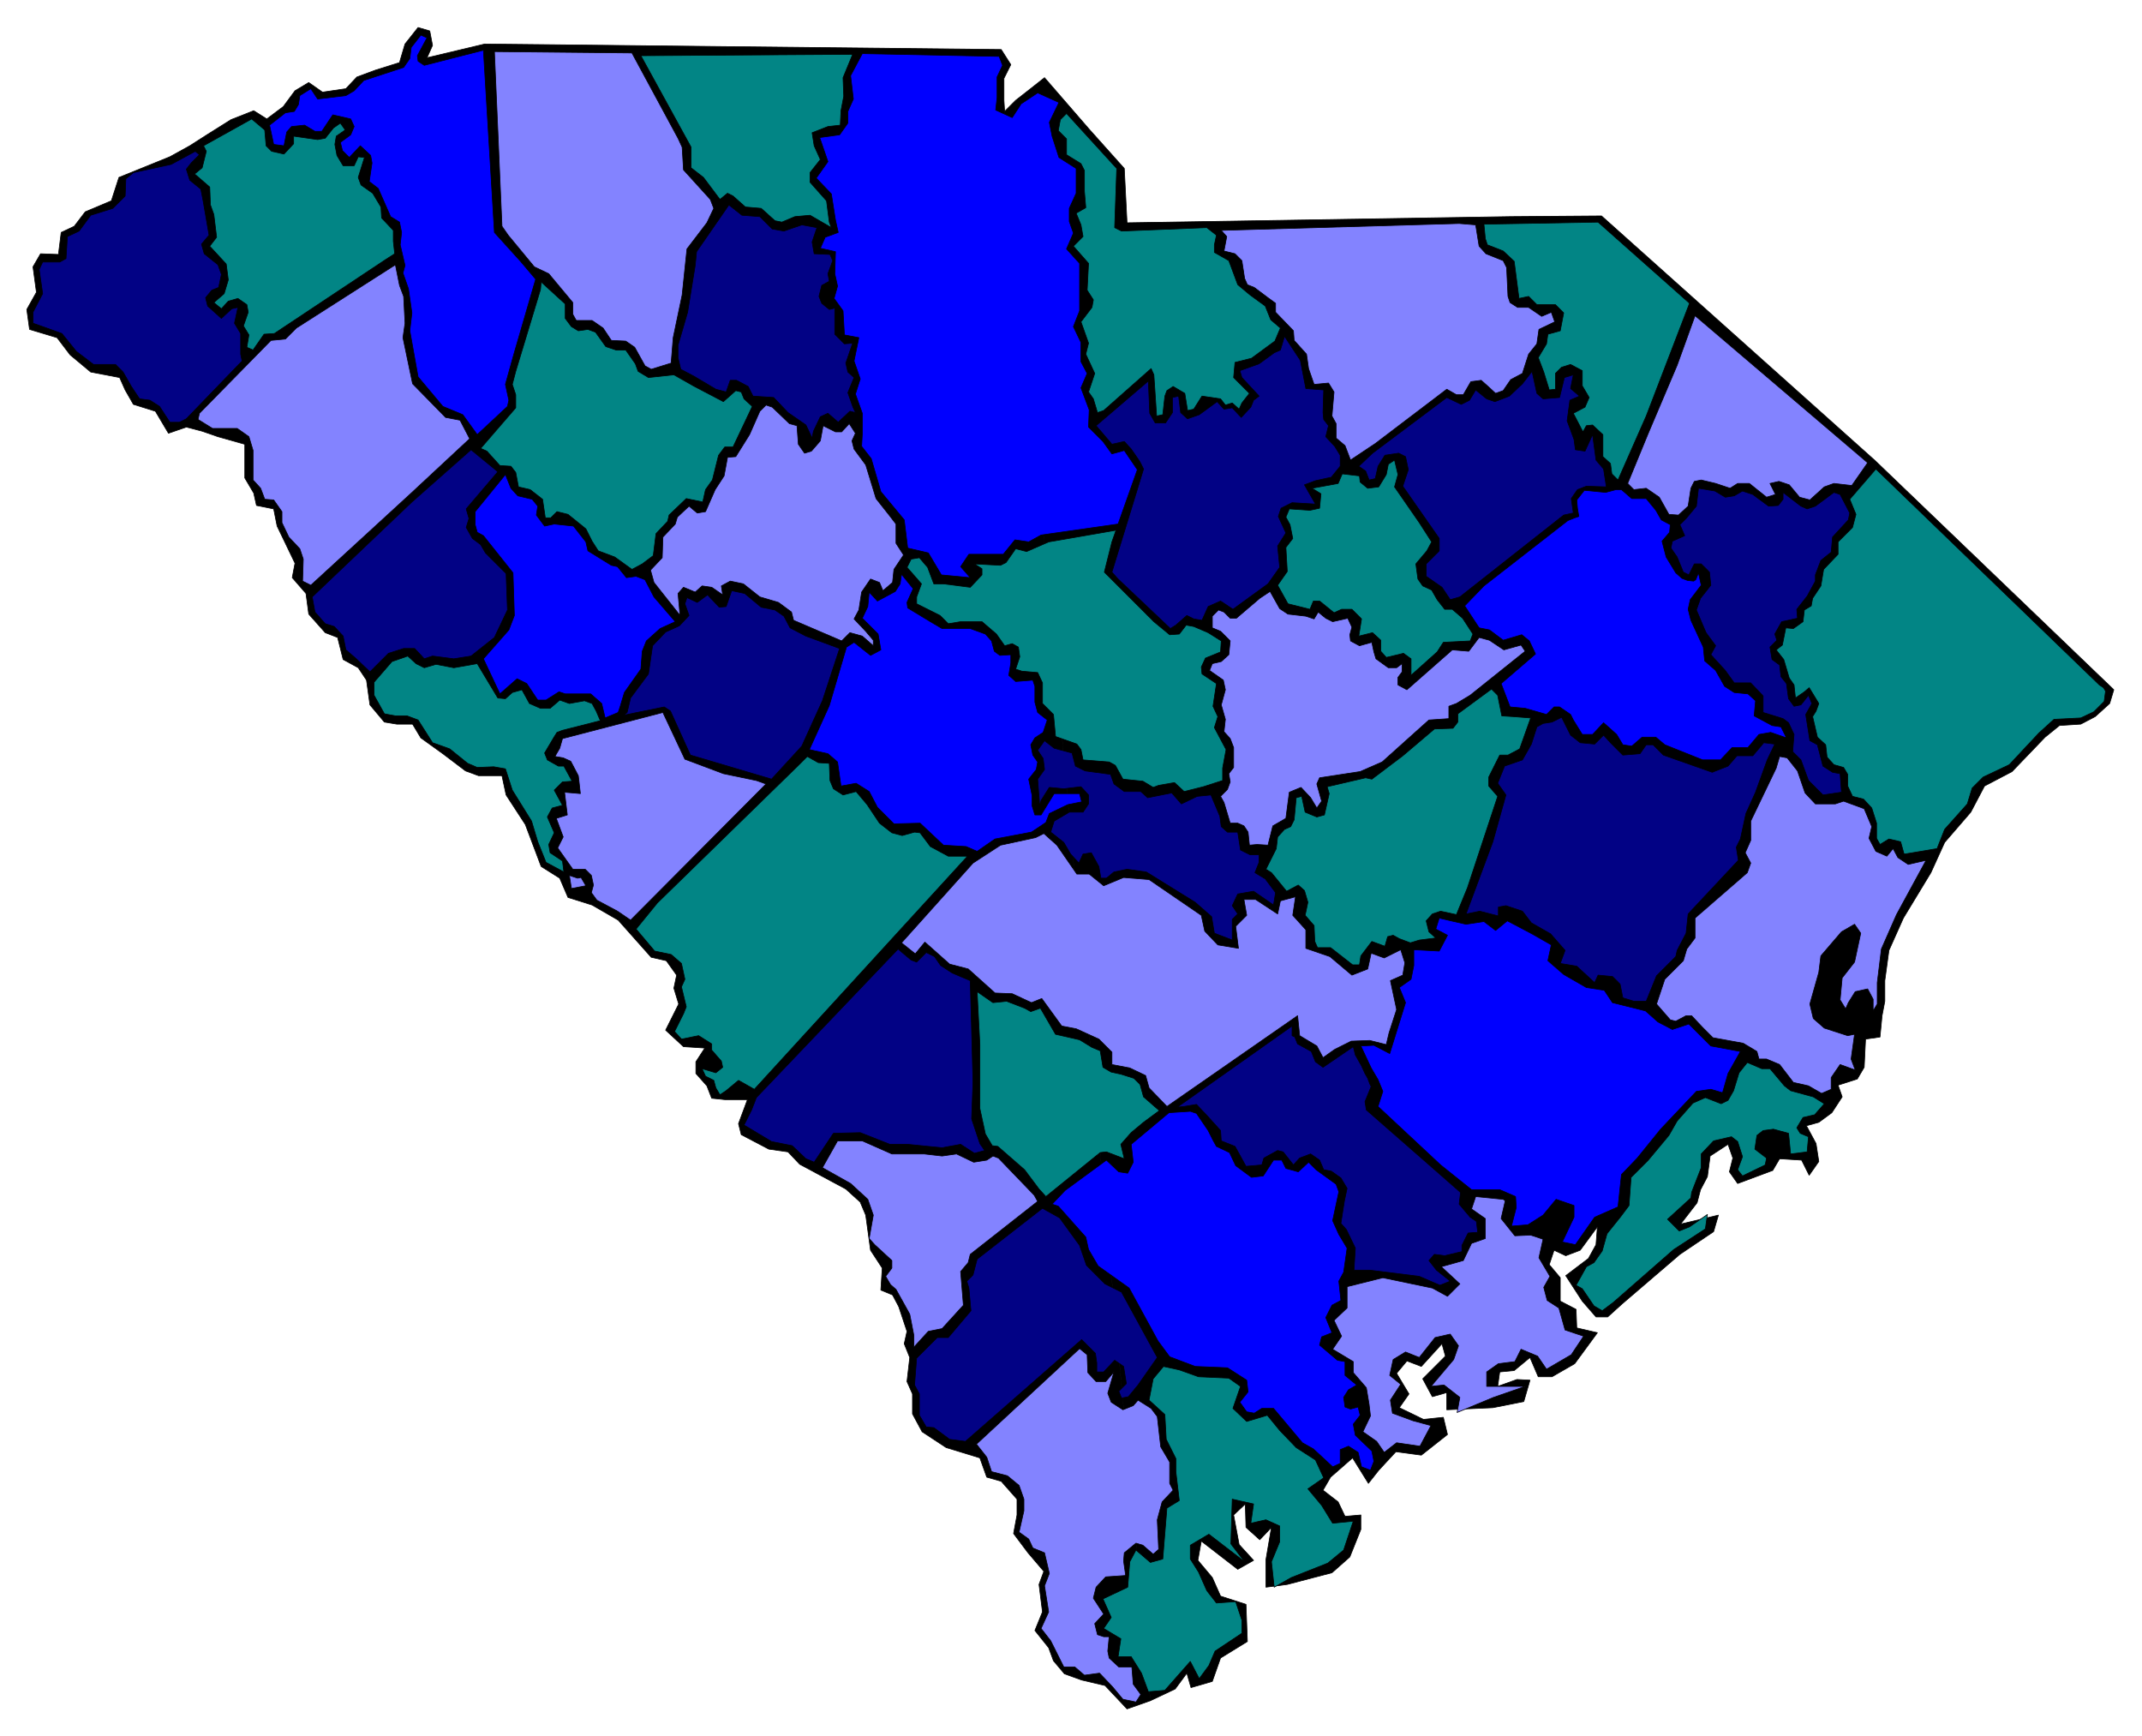
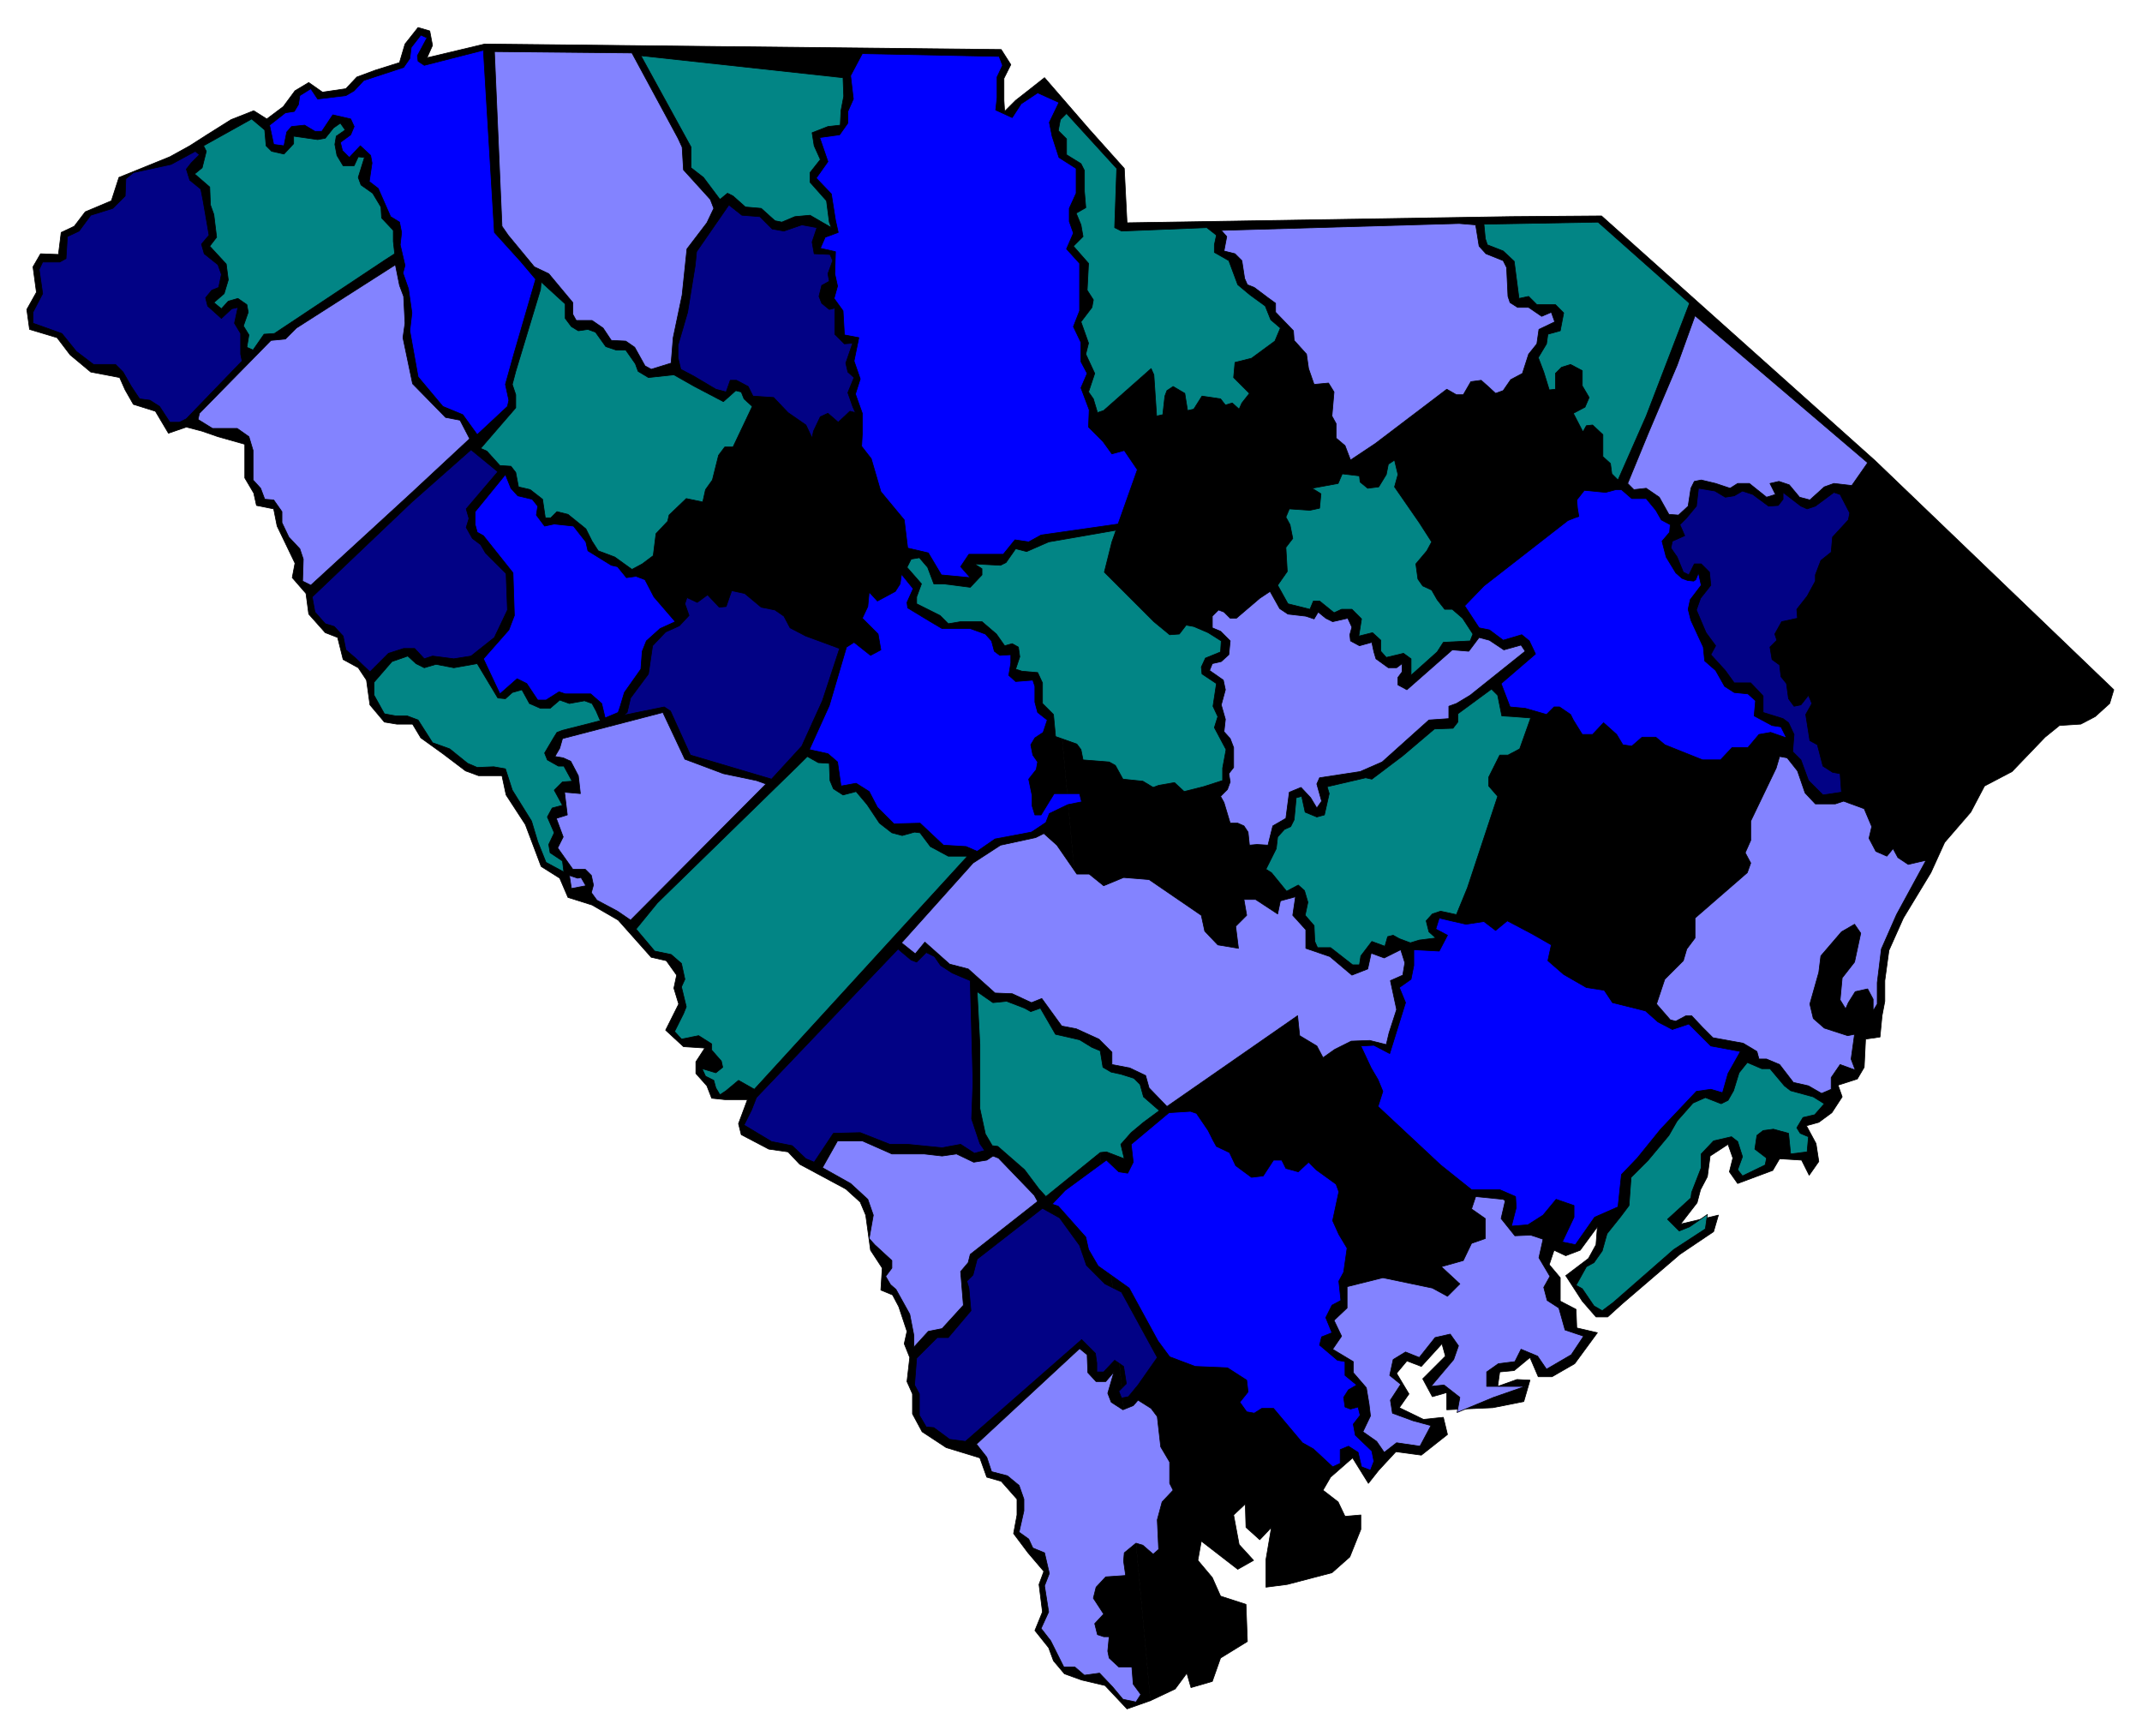
<svg xmlns="http://www.w3.org/2000/svg" width="493.465" height="400" fill-rule="evenodd" stroke-linecap="round" preserveAspectRatio="none" viewBox="0 0 3115 2525">
  <style>.pen0{stroke:#000;stroke-width:1;stroke-linejoin:round}.brush1{fill:#000}.brush2{fill:#00f}.brush3{fill:#8383ff}.brush4{fill:#028585}.brush5{fill:#020285}</style>
  <path d="m1461 162 212 2311-34 12-32-34-34-8-25-9-16-19-7-19-20-25 11-27-5-40 7-19-23-27-21-28 5-27v-23l-23-26-21-6-10-28-49-15-35-23-14-26v-29l-8-18 4-35-8-20 4-18-12-36-9-17-17-7 2-32-17-26-7-51-8-19-21-19-67-36-17-18-28-4-40-21-4-16 13-35h-33l-19-2-7-18-16-18v-17l13-20-31-2-26-24 19-38-7-23 4-19-15-21-22-5-48-54-38-22-35-11-12-28-27-17-23-61-28-43-6-28h-34l-19-7-33-25-32-23-12-20h-23l-18-3-21-25-5-36-12-18-22-12-8-32-18-7-24-27-4-30-20-23 4-21-13-27-13-27-5-25-25-5-4-18-13-22v-49l-39-11-23-8-23-6-26 9-19-32-32-10-12-21-8-18-42-8-30-25-19-25-40-12-4-29 14-25-5-37 11-19 26 1 4-32 19-9 16-21 38-16 11-34 74-30 29-16 25-16 35-22 33-13 19 12 24-18 17-23 20-12 20 14 34-5 16-17 27-10 35-11 8-27 19-24 17 5 4 21-8 18 84-20 751 8 14 22-10 20v32l1 16z" class="pen0 brush1" />
  <path d="m1461 162 212 2311 36-17 17-23 6 21 31-9 12-34 39-24-2-54-37-12-12-27-21-25 5-28 53 41 23-13-21-23-8-43 17-16 1 34 20 18 17-18-8 47v40l31-4 65-17 26-23 16-40v-21l-23 2-10-21-22-17 11-19 32-28 23 37 15-19 25-27 37 5 38-30-6-25-29 3-35-17 14-20-18-30 15-18 21 8 30-33 5 18-33 33 14 26 21-6v25l67-3 45-9 9-31-19-1-28 10 3-21 21-2 23-19 12 28h20l33-19 33-45-30-7-1-27-23-12v-34l-16-19 7-21 17 8 21-8 25-34-2 26-11 20-33 25 24 37 20 23h17l21-19 84-72 49-33 7-24-55 13 24-31 5-19 10-19 4-30 26-17 7 20-5 20 12 17 51-19 10-17 32 2 11 22 14-20-4-26-14-26 18-5 19-14 15-23-6-17 28-9 10-17 2-41 21-3 3-31 4-21v-30l6-44 21-47 40-66 20-44 38-44 20-38 40-21 48-50 21-17 31-2 21-11 21-19 6-20-347-333-398-356-131 1-559 9-4-79-51-57-65-75-19 15-23 18-16 16z" class="pen0 brush1" />
  <path d="m621 55-14 26 1 8 9 6 86-22 16 265 38 42 22 26-32 110-12 43 5 23-2 9-44 41-21-29-29-12-36-43-12-67 3-26-5-35-8-23 3-11-7-30 2-18-3-15-13-8-18-41-13-10 4-27-2-11-15-14-16 17-10-10-3-12 15-11 5-12-5-11-26-6-16 24h-10l-15-9-19 2-7 8-4 20-15-2-6-28 23-18 13-2 6-10 2-13 16-10 10 15 41-5 12-7 14-15 58-19 9-13 2-16 14-18 9 4z" class="pen0 brush2" />
  <path d="m986 201 6 13 2 33 39 43 5 13-10 21-29 38-7 67-13 62-3 37-29 9-9-5-15-27-13-9-21-1-12-18-16-11h-23l-5-9v-17l-35-42-21-10-38-46-9-13-11-254 200 2 67 124z" class="pen0 brush3" />
-   <path d="m1226 113 1 27-4 21-1 21-18 2-23 9 3 19 9 20-15 19v14l24 27 4 31 3 8-31-18-22 2-19 8-10-2-20-18-23-2-18-16-8-4-11 9-24-32-18-14v-30L932 81l308-2-14 34z" class="pen0 brush4" />
+   <path d="m1226 113 1 27-4 21-1 21-18 2-23 9 3 19 9 20-15 19v14l24 27 4 31 3 8-31-18-22 2-19 8-10-2-20-18-23-2-18-16-8-4-11 9-24-32-18-14v-30L932 81z" class="pen0 brush4" />
  <path d="m1458 95-8 17v30l-2 18 24 11 13-20 24-16 31 14-14 29 4 20 10 31 25 16v36l-10 22v19l6 17-10 23 19 21v69l-9 23 11 23v28l9 17-9 21 12 32-1 25 21 21 13 18 18-5 19 28-28 79-112 16-18 10-20-3-17 21h-50l-12 18 14 16-42-4-19-32-30-7-5-41-34-41-14-48-14-18 1-18v-30l-10-28 7-22-9-26 7-34-21-4-2-35-13-18 5-18-4-18 1-32-22-5 7-16 19-7-4-18-6-38-22-23 17-24-12-35 29-4 12-17v-17l8-18-4-34 17-32 199 4 5 13z" class="pen0 brush2" />
  <path d="m1621 331 10 5 124-5 14 11-3 14v11l21 12 13 35 18 15 22 16 8 20 14 12-8 19-34 25-24 6-2 22 23 23-11 14-4 9-10-9-10 3-7-9-27-4-12 19-9 2-4-25-17-10-9 6-3 8-3 27-9 2-4-60-4-9-69 61-9 3-6-20-7-10 9-27-13-28 4-16-11-31 16-21 2-11-9-14 2-39-22-25 14-14-3-17-7-17 14-8-2-24v-30l-5-10-21-13v-23l-12-12 3-16 9-9 73 80-3 86zM385 189l2 23 8 8 18 4 14-15v-11l35 5 11-2 12-15 10-7 7 10-13 9-2 12 3 16 9 15h16l6-13 9 1-9 29 4 11 17 12 12 20 1 16 17 18v16l2 18-14 9-161 107-15 1-16 23-9-4 3-18-8-13 7-20-2-11-13-9-14 4-10 11-11-9 15-13 6-20-3-23-24-26 10-13-4-33-5-14-1-26-22-19 11-9 6-24-4-8 70-39 19 16z" class="pen0 brush4" />
  <path d="m290 225-12 12-7 9 5 16 16 13 3 15 4 23 5 29-11 13 4 14 20 16 5 14-4 19-10 4-9 11 3 12 20 18 15-14 9-2-5 23 9 15v30l2 10-81 84-10 5h-14l-15-23-14-9-15-2-12-18-12-21-11-11h-32l-25-19-21-26-42-15v-16l14-27-5-35 5-11h25l9-5 2-32 17-8 17-23 32-10 18-18 1-25 11-9 55-12 35-19 6 5zm815 90 18 18 17 3 26-9 22 4-7 21 3 17 23 1 4 9-7 19 2 11-11 6-4 16 4 10 11 9 8-2v38l14 14 12-1-10 29 3 13 9 8-9 22 7 20 4 9-8-2-17 16-15-13-11 5-10 21-2 10-9-19-26-18-21-22-30-2-7-14-17-9h-9l-6 17-15-4-32-19-19-10-4-17v-18l14-48 11-68 2-20 47-68 19 15 26 2z" class="pen0 brush5" />
  <path d="m2324 323 133 118-63 164-41 93-9-9-2-15-11-10v-32l-15-14-9 1-5 9-14-27 17-9 6-14-10-17v-22l-17-9-13 4-9 9v23l-9 1-8-26-8-21 12-20 2-14 18-5 5-26-12-12h-27l-12-12-14 3-7-54-16-15-23-9-3-9-2-21 166-3z" class="pen0 brush4" />
  <path d="m2151 358 10 11 25 10 5 10 2 42 3 9 11 7h16l19 13 14-6 5 14-23 11-3 21-12 15-9 28-17 9-11 16-11 4-12-11-9-8-15 2-11 19h-10l-14-8-104 79-36 24-8-21-13-11v-21l-6-11 3-35-8-13-21 2-8-23-3-21-18-20-1-14-26-27v-13l-11-8-20-15-10-4-4-9-4-26-10-10-16-4 4-21-8-9 346-10 24 2 5 31zM587 431l2 39-3 21 14 67 48 49 21 4 14 27-86 80-145 133-12-6 1-32-5-15-16-17-10-21v-16l-12-17-13-1-6-16-11-12v-43l-6-20-17-12h-36l-21-13 2-9 104-106 21-2 16-16 144-92 6 30 6 16z" class="pen0 brush3" />
  <path d="M822 442v21l9 12 10 6 14-2 11 4 15 21 15 5h14l14 20 4 11 15 9 37-4 30 17 42 22 18-16 8 2 4 10 12 11-28 59h-12l-9 12-9 36-10 14-4 18-24-5-25 24-2 9-17 18-4 32-16 12-15 8-25-18-24-9-9-14-9-18-26-21-16-4-9 9h-8l-4-27-18-14-17-4-4-21-7-9-16-1-19-21-9-4 51-59v-19l-5-15 5-19 36-119 1-11 35 32z" class="pen0 brush4" />
  <path d="m2716 673-23 33-26-3-14 5-21 19-15-4-15-18-15-5-13 3 8 16-13 4-25-20h-17l-11 7-21-7-21-5-10 2-5 10-4 26-14 13-14-1-14-25-19-13-18 2-9-9 30-73 42-99 26-72 250 213 1 1z" class="pen0 brush3" />
-   <path d="m1899 565 26 2-1 33 1 10 7 9-4 16 13 14 8 13v16l-13 16-23 5-16 6 16 28-34-2-16 8-4 12 11 24-12 19 3 31-17 24-51 37-18-12-18 8-9 20-12-2-10-5-16 14-8 5-76-72-9-10 35-114 11-36-5-10-6-9-7-10-10-11-18 4-23-27 76-65 2 47 8 14h15l10-15v-22l9-2 3 24 10 9 17-6 26-19 10 11 12-2 13 14 14-15 4-10 8-6-25-27-3-10 28-10 22-16 9-4 6-20 23 35 8 41zm336 7 9 8 24-2 7-29 13-4-4 20 13 11-14 6-4 30 10 27 2 15 14 2 11-24 5 37 11 13 4 26-29-1-13 5-9 13 3 21-14 3-151 119-14 4-12-18-23-16v-18l19-19v-18l-53-76 8-24-4-19-10-5-20 3-10 16-4 18-9 2-5-13-10-7 20-19 108-81 21 10 12-6 9-15 16 13 12 4 21-8 19-18 14-18 7 32z" class="pen0 brush5" />
-   <path d="m1148 616 11 3 2 27 9 13 10-3 13-15 4-22 18 9h9l11-12 9 14-5 11 3 12 17 23 15 49 19 24 10 13v28l11 17-14 21-2 19-14 12-5-12-13-5-13 19-4 26-7 13 17 18 11 13v8l-16-14-18-5-12 12-70-30-3-12-19-14-27-8-24-19-19-4-13 7 2 13-16-11-14-2-10 9-17-7-8 9 3 32-38-48-5-18 17-18 1-30 18-19 3-10 17-16 12 10 12-2 14-32 13-20 5-27 12-1 20-32 15-34 9-9 9 3 25 24z" class="pen0 brush3" />
  <path d="m678 740 4 14-4 13 9 16 12 9 7 12 30 30 2 53-19 40-34 27-25 4-31-4-12 4-14-15h-16l-22 7-27 27-21-20-14-12-4-20-13-14-13-4-15-17-4-22 145-138 86-76 39 32-46 54z" class="pen0 brush5" />
  <path d="m2033 690-5 18 36 52 18 28-7 13-16 19 3 22 7 10 13 6 8 14 11 14h11l15 13 15 23-4 10-39 2-9 14-38 34v-24l-11-8-8 2-17 4-8-9v-16l-12-11-20 5 4-25-14-14h-15l-11 5-21-17h-9l-5 12-32-8-15-27 14-20-2-35 10-13-4-20-6-11 5-12 30 2 14-3 2-21-13-8 38-7 6-14 25 3 1 9 11 9 16-2 11-18 3-15 9-6 5 21z" class="pen0 brush4" />
  <path d="m743 710 10 11 21 5 8 10-2 13 12 16 14-3 28 3 18 23 3 13 34 21 9 2 13 16 14-2 13 5 13 25 31 36-22 10-20 18-6 15-2 26-24 34-6 20-3 9-19 8-5-21-16-14h-37l-9-3-19 12h-12l-16-24-14-7-25 22-24-51 37-42 8-21-2-62-43-54-9-5-3-11v-19l44-54 8 20z" class="pen0 brush2" />
  <path d="m2509 723 13-2 12-7 15 5 23 17 14-1 7-9v-10l26 20 9 4 12-4 27-20 9 3 14 27-2 10-23 25-2 22-15 12-8 21v9l-12 22-15 19 1 13-23 5-10 18 3 9-10 10 3 18 11 8 2 17 8 10 3 22 8 11 10-2 11-14 5 12-9 16 6 38 11 6 8 31 14 9 11 2 2 27-27 4-21-21-11-30-12-12 2-25-8-17-8-6-29-9v-24l-18-19h-24l-13-18-21-23 7-13-14-19-14-33 6-17 15-19-2-19-12-12h-10l-8 16-8-4-9-22-9-13 2-10 18-8-7-16 9-9 15-18 3-26 24 4 15 9z" class="pen0 brush5" />
  <path d="M2373 725h21l14 17 8 14 13 7-1 11-11 13 6 23 14 23 9 8 8 3 9 1 3-2 4-10 4 18-16 21-3 14 4 16 18 39 2 20 16 14 13 23 14 9 20 2 11 10-2 22 26 14 13 2 8 16-23-8-17 3-16 19h-23l-17 18h-26l-55-22-13-11h-20l-15 13-13-2-9-15-19-17-16 17h-15l-13-21-4-8-16-11h-8l-11 11-31-9-22-2-13-34 50-43-9-19-11-9-27 8-20-15-15-3-21-32 28-29 122-95 10-4 6-2-2-12-1-12 11-14 31 3 15-4h8l15 13z" class="pen0 brush2" />
  <path d="m1617 788-11 44 72 72 23 19 14-1 10-13 11 2 21 9 19 12-1 16-22 9-6 13 1 10 21 14-5 33 7 15-5 16 17 32-5 27v18l-28 9-28 7-14-13-23 4-8 3-15-9-29-3-11-20-9-5-38-3-3-15-6-8-31-11-3-32-16-16v-30l-7-15-23-2-9-3 6-18-2-14-9-5-11 3-12-17-21-18h-31l-18 3-12-12-34-17v-10l7-19-21-24 6-12 12-2 12 14 9 24h14l39 5 17-18v-9l-11-7 38 2 8-4 14-20 16 4 32-14 98-17-6 17z" class="pen0 brush4" />
  <path d="m1319 876 1 8 33 20 17 10h41l22 8 9 10 4 15 8 6 16-1v12l-3 18 10 9 25-2 3 9v23l4 15 14 11-6 18-12 8-6 10 3 15 7 10-2 11-11 14 5 24v15l4 13h9l19-31h37l3 12-20 4-27 13-5 13-21 14-53 10-26 18-16-7-33-2-34-32-38 1-24-24-12-23-19-12-22 4-5-35-14-12-27-6 29-64 25-85 11-7 24 19 15-8-4-23-23-23 8-17 2-21 12 13 26-14 7-11 2-14 17 21-9 20z" class="pen0 brush2" />
  <path d="m1107 883 20 4 13 9 9 17 23 12 49 18-25 76-30 66-44 48-118-35-29-64-9-6-59 12 5-4 5-21 26-35 6-41 19-20 20-9 14-15-6-17 3-9 15 7 15-11 17 18 10-1 8-23 19 4 24 20z" class="pen0 brush5" />
  <path d="m1861 885 12 8 26 3 12 4 6-10 11 9 10 5 22-5 6 13-3 11 1 9 13 7 18-5 3 14 3 10 18 13h12l8-6v12l-6 8v11l13 7 66-58 24 2 15-20 15 4 21 14 25-7 6 9-80 64-20 12-11 4v18l-29 2-68 61-32 14-59 9-4 9 7 25-7 10-9-15-14-15-17 7-5 38-19 11-7 28-16-1-11 1-2-19-6-9-9-4h-11l-9-30-5-9 10-10 4-11-2-12 7-9v-29l-5-13-9-10 2-18-6-21 6-22-3-14-20-14 4-10 13-3 11-10 2-20-14-14-12-5v-17l9-9 8 3 9 9h9l34-29 15-10 14 25z" class="pen0 brush3" />
  <path d="m605 965 12 6 17-5 26 5 34-6 30 50 11 1 10-9 14-4 11 20 16 7h14l14-12 14 5 22-4 11 4 6 11 6 14-55 14-8 3-5 8-13 22 4 10 16 9h8l12 22-14 1-12 12 12 22-15 4-7 13 10 23-8 17 2 12 18 12 2 16-26-14-12-30-9-30-28-45-10-31-17-3-24 1-14-6-26-21-25-9-21-33-16-6h-17l-16-3-15-27v-19l26-30 23-8 12 11zm1579 76 16 1 26 2-16 45-17 9h-12l-16 32v13l13 15-44 133-16 39-23-5-12 4-9 10 4 16 10 9-24 3-13 4-16-6-9-5-8 2-4 14-19-7-16 21-2 13h-10l-32-25h-19l-4-9-1-23-13-15 4-19-5-17-9-8-17 9-22-27-8-5 15-30 2-17 10-11 9-4 5-10 3-32 8-2 5 23 17 7 11-3 7-31-3-10 56-13 9 2 45-34 46-39 27-1 7-9v-12l49-36 9 9 6 30z" class="pen0 brush4" />
  <path d="m996 1104 56 21 48 10 14 5-197 198-19-13-30-16-8-11 3-11-3-14-9-9h-18l-22-31 8-16-10-27 16-5-4-33 12 1 11 1-2-18-1-8-11-21-11-5-12-2 7-12 4-14 146-38 32 68z" class="pen0 brush3" />
-   <path d="m2284 1069 14 11 21 2 13-13 10 11 18 18 25-2 9-13h10l15 15 71 25 23-9 13-15h23l16-19 16 2-11 23-17 47-14 31-8 37-6 12 3 19-73 78-3 28-13 25-2 9-28 28-15 37h-18l-16-5-4-20-11-11-21-2-5 11-26-24-24-4 7-19-21-24-28-16-13-17-24-8-11 2v13l-27-7-20 4 39-105 19-68-12-17 10-25 26-9 13-23 8-25 9-5 13-2 14-7 13 26zm-725 26 5 19 14 7 37 5 5 14 15 11h24l10 9 35-7 14 16 23-11 20-2 13 31 2 15 9 8h15l4 26 14 7h13v11l-6 15 15 9 15 20-3 18-29-20-23 4-8 17 8 12-8 8v30l-26-10-4-24-24-21-71-44-28-4-19 4-11 9h-8l-3-17-11-20-12 2-6 13-12-13-10-17-19-15 5-16 22-13h20l8-12v-13l-11-12-25 3-21-2-12 19-2 8-3-39 10-14-2-16-8-12 10-14 14 11 26 7z" class="pen0 brush5" />
  <path d="m1206 1110 1 25 5 12 14 9 19-5 16 19 18 27 18 14 15 4 18-5 8 1 15 20 26 14h28l-310 339-23-13-18 15-9 6-6-10-3-11-12-6-5-11 20 6 10-8-2-9-14-16v-9l-19-12-25 5-10-11 13-26 4-10-7-29 5-11-5-23-15-13-24-5-27-32 31-38 206-201 12-12 16 9 16 1z" class="pen0 brush4" />
  <path d="m2614 1121 11 32 15 16h29l12-4 30 11 11 26-4 17 10 19 16 7 9-11 7 13 15 10 26-6-43 79-22 50-6 49v31l-6 10v29-46l-8-15-18 4-10 16-4 9-8-13 3-32 18-23 9-42-9-13-19 11-30 35-3 24-13 46 5 21 16 14 34 11 10-2-5 36 6 16-22-8-13 19v17l-14 6-19-11-22-5-20-26-19-8h-11l-3-11-20-12-44-8-15-15-16-17h-8l-15 8-8-2-20-23 12-36 27-27 5-17 12-16v-29l76-66 5-14-8-15 8-18v-28l37-77 5-17 11 2 15 19zm-1048 150h18l21 17 29-12 37 3 76 52 5 23 19 20 30 5-4-32 16-16-4-23h17l32 21 4-19 22-6-4 27 19 21v27l35 12 32 27 23-9 5-23 19 7 24-12 6 19-3 18-18 8 9 42-11 34-4 17-24-6-27 1-24 12-17 12-9-17-25-15-3-29-190 132-26-27-5-18-23-11-26-5v-18l-19-19-33-15-21-4-29-40-15 6-28-13-25-1-39-35-27-7-36-32-14 17-20-16 104-116 40-26 51-11 12-6 19 17 29 42zm-721 5 7 12-21 4-3-19 12 4 5-1z" class="pen0 brush3" />
  <path d="m2228 1358 28 16-5 23 23 20 33 19 26 4 12 18 48 12 18 16 21 11 24-8 32 32 43 8-18 32-8 28-17-5-21 3-52 55-34 42-23 24-5 47-34 15-28 40-19-4 17-36v-17l-26-9-19 23-22 14-24 2 7-27-1-16-23-10h-41l-45-36-91-85 7-22-7-17-10-17-15-32 19-1 23 12 23-74-9-22 17-12 4-20v-23l37 2 12-23-17-9 5-16 17 4 22 5 26-4 17 13 17-14 36 19z" class="pen0 brush2" />
  <path d="m2690 1383-7 17-16 22-1 41 6 10 11 6 9-2 14-25 5 18-5 26-9-5h-17l-28-11-8-12 4-27 10-44 31-35 1 21z" class="pen0 brush1" />
  <path d="m1333 1399 14-14 12 6 9 13 17 11 26 11 4 147-2 54 12 36 7 10-15 4-20-13-27 5-50-5h-26l-43-17-39 1-28 42-12-5-20-19-30-6-40-24 11-22 7-18 206-216 19 16 8 3z" class="pen0 brush5" />
  <path d="m1464 1456 26 10 9 5 14-5 22 38 35 8 18 11 12 5 4 24 12 7 14 3 19 6 9 9 5 18 23 20-23 17-18 15-15 17 5 21-26-10-9 1-79 64-10-11-21-28-39-34-8-1-10-17-8-37v-93l-4-77 23 16 20-2z" class="pen0 brush4" />
-   <path d="m1883 1508 4 10 20 11 6 15 11 8 44-30 3 12 9 16 5 11 4 7 3 8 2 4-9 22 2 12 96 84 41 36-2 17 16 19 9 6 2 16-14 1-9 18v9l-25 6-15-2-8 9 11 14 20 16-15 6-30-13-72-9h-23l2-32-13-27-8-9 5-32 4-19-9-15-14-10-11-2-6-14-13-9-16 6-9 10-15-19-8-2-20 11-3 10-23 2-16-29-20-8-1-15-19-21-16-17-18 3-10 1 167-118v14l4 2z" class="pen0 brush5" />
  <path d="m2574 1554 21 25 9 7 33 9 16 10-14 16-17 4-9 15 5 8 12 5-2 22-24 3-3-30-22-6-15 2-9 7-3 20 17 13-2 10-33 16-7-9 7-19-7-22-9-7-26 6-18 19v20l-14 36-1 8-34 31 17 17 15-6 26-18-3 21-46 30-88 77-16 12-12-7-17-25-9-5 15-27 11-6 12-17 7-25 20-25 12-16 3-41 25-25 30-36 12-21 23-26 18-8 23 9 10-5 8-14 8-26 12-15 21 9h12z" class="pen0 brush4" />
  <path d="m1757 1644 7 14 5 9 19 9 9 19 23 17 17-2 15-23h12l6 12 18 5 15-14 11 11 29 21 4 11-9 42 9 20 12 20-5 35-7 13 3 28-13 7-9 18 9 22-15 6-3 12 26 22 11 2v20l17 14-12 7-7 11 2 14 8 3 11-3 3 12-10 13 3 16 24 23 3 15-5 13-13-5-5-21-14-9-12 5v20l-11 5-28-26-16-9-42-50h-17l-11 7-11-2-10-14 12-15-2-17-28-18-47-2-37-14-17-23-42-77-45-32-14-24-4-18-40-45-9-3 19-20 60-44 18 17 13 2 8-16-3-26 55-46 31-2 9 3 17 25z" class="pen0 brush2" />
  <path d="M1297 1678h47l26 3 21-3 25 12 19-3 9-6 8 3 52 54 5 9-98 77-3 12-11 13 4 49-31 34-20 4-21 23v-17l-6-31-20-36-8-7-7-12 9-12v-11l-25-23-8-9 6-34-8-23-25-23-41-23 22-39h36l43 19z" class="pen0 brush3" />
  <path d="M2588 1671h-18v-16l15 2 3 14z" class="pen0 brush1" />
  <path d="m2189 1746-6 26 20 25 23-1 18 6-6 27 16 27-9 16 5 19 17 11 9 32 27 9-18 27-36 21-13-19-24-10-9 18-24 3-17 12v21h56l-46 16-53 22 4-22-23-18-19 2 33-39 7-20-12-17-22 5-23 29-20-8-18 11-5 23 16 13-15 23 3 19 30 11 26 7-16 30-34-5-18 14-11-16-20-14 11-23-2-17-4-24-19-22v-16l-30-18 13-19-11-23 19-18v-31l52-13 72 15 22 12 18-18-27-25 32-9 12-25 20-7v-29l-20-14 6-18 40 4 3 2z" class="pen0 brush3" />
  <path d="m1570 1811 10 29 27 27 24 12 52 95-28 40-14 17-10 2-4-10 11-11-4-25-13-9-16 17h-10v-13l-2-14-20-20-169 148-23-3-23-17-11-1-10-17v-31l-7-13 3-39 30-30h16l33-39-3-33-3-10 9-9 6-23 95-74 25 14 29 40z" class="pen0 brush5" />
  <path d="m1582 1996 12 13h14l12-14-9 31 5 13 17 11 15-6 7-8 19 12 9 12 5 44 13 22v31l5 10-16 17-7 26 2 43-8 7-15-13-10-3-17 14-1 12 3 21-29 2-14 15-4 16 15 23-13 14 4 16 9 3h8l-2 21 2 10 14 13h19l2 25 11 15-7 11-19-4-15-18-19-20-22 3-14-12h-16l-19-38-14-18 11-24-6-38 7-18-7-30-17-7-6-13-14-10 7-31v-17l-7-20-17-14-23-6-7-21-15-19 150-139 11 9 1 26z" class="pen0 brush3" />
-   <path d="m1743 2002 44 2 17 12-11 32 20 19 30-9 18 22 24 25 28 18 12 26-23 16 20 24 16 26 30-3-14 42-23 19-53 21-25 14-4-37 12-29v-23l-20-9-22 5 4-28-31-7-2 65 20 26-52-40-27 16v20l12 19 12 27 14 18 28-2 9 27v19l-39 26-9 21-14 19-13-25-37 42-24 2-10-27-15-24h-19l4-26-25-15 11-16-12-27 36-17 3-37 9-17 21 18 18-5 6-74 18-11-5-42v-19l-14-28-2-36-23-21 6-31 15-18 23 5 28 10zM3053 996l-325-314-38 44 9 22-5 19-21 21v18l-21 22-4 24-12 18-2 11-10 6-2 17-14 10-11-1-5 25-9 7 11 14 8 27 7 10 2 19 13-9 7-6 14 23-4 11-5 8 7 30 12 11 2 18 10 11 14 4 6 10v17l7 15 16 4 12 13 7 22v22l5 9 13-8 17 4 5 18 48-8 11-28 33-37 7-23 16-16 38-18 43-46 22-20 39-2 19-9 15-15 2-15-3-5-6-4z" class="pen0 brush4" />
</svg>